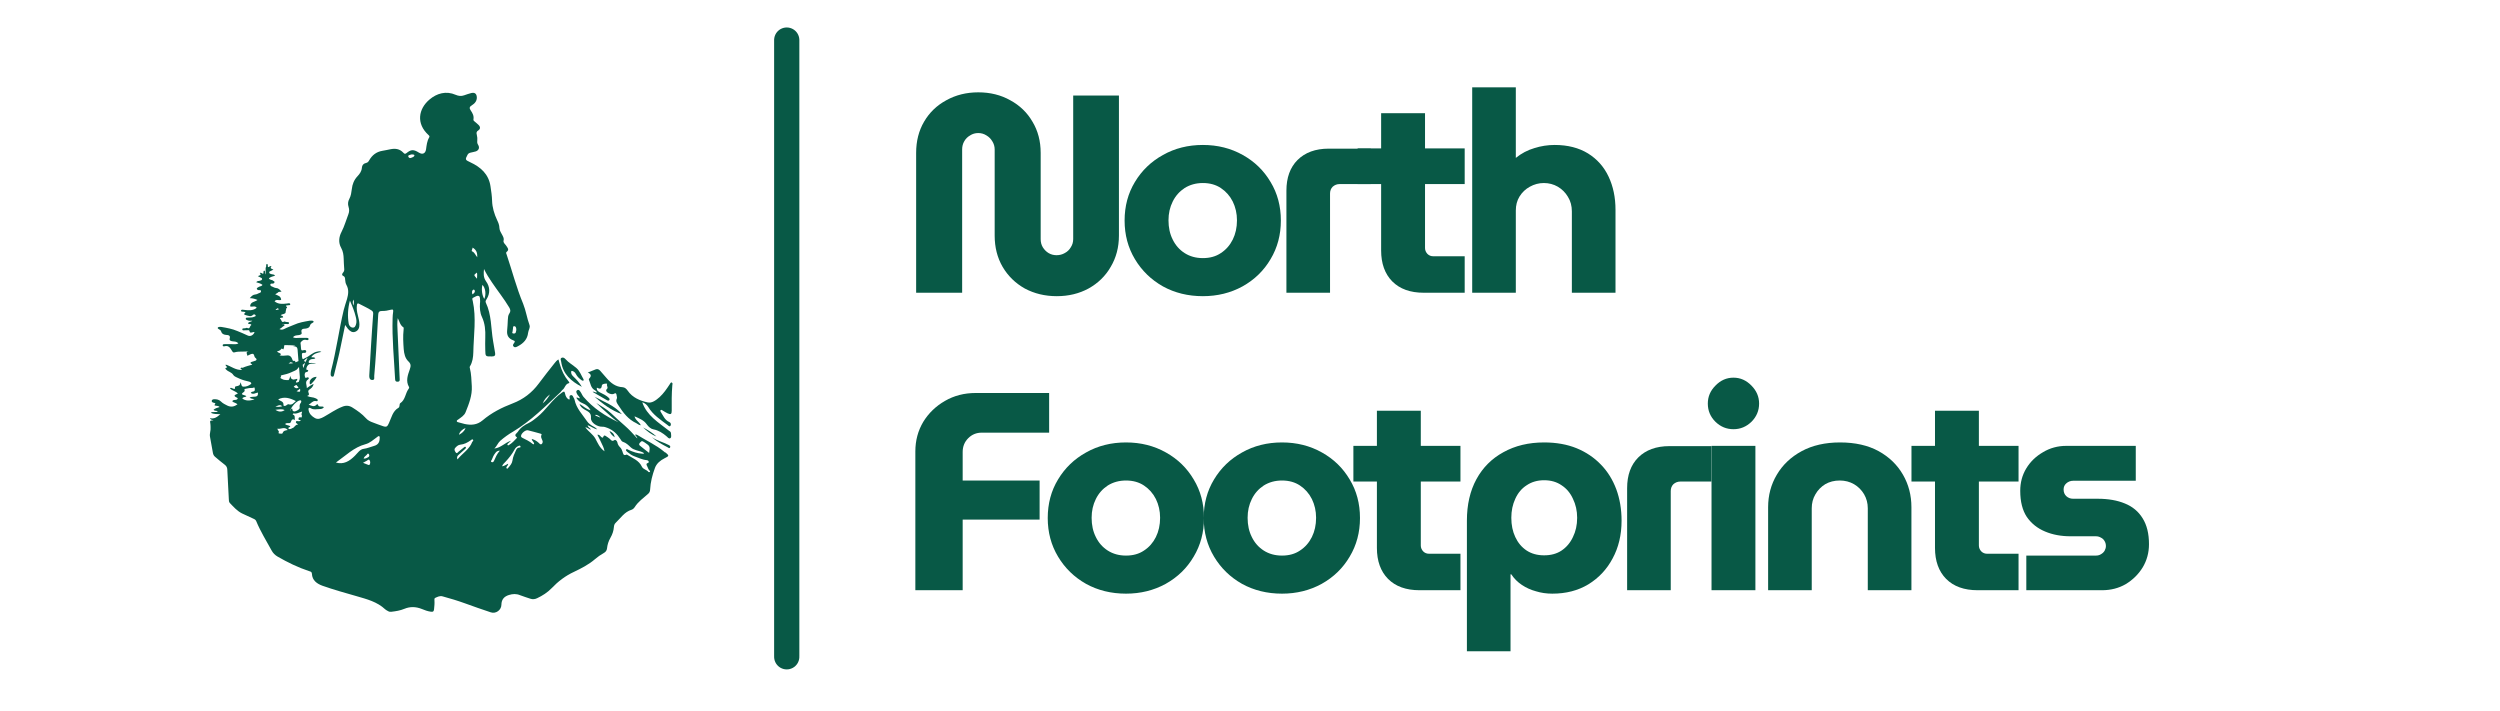
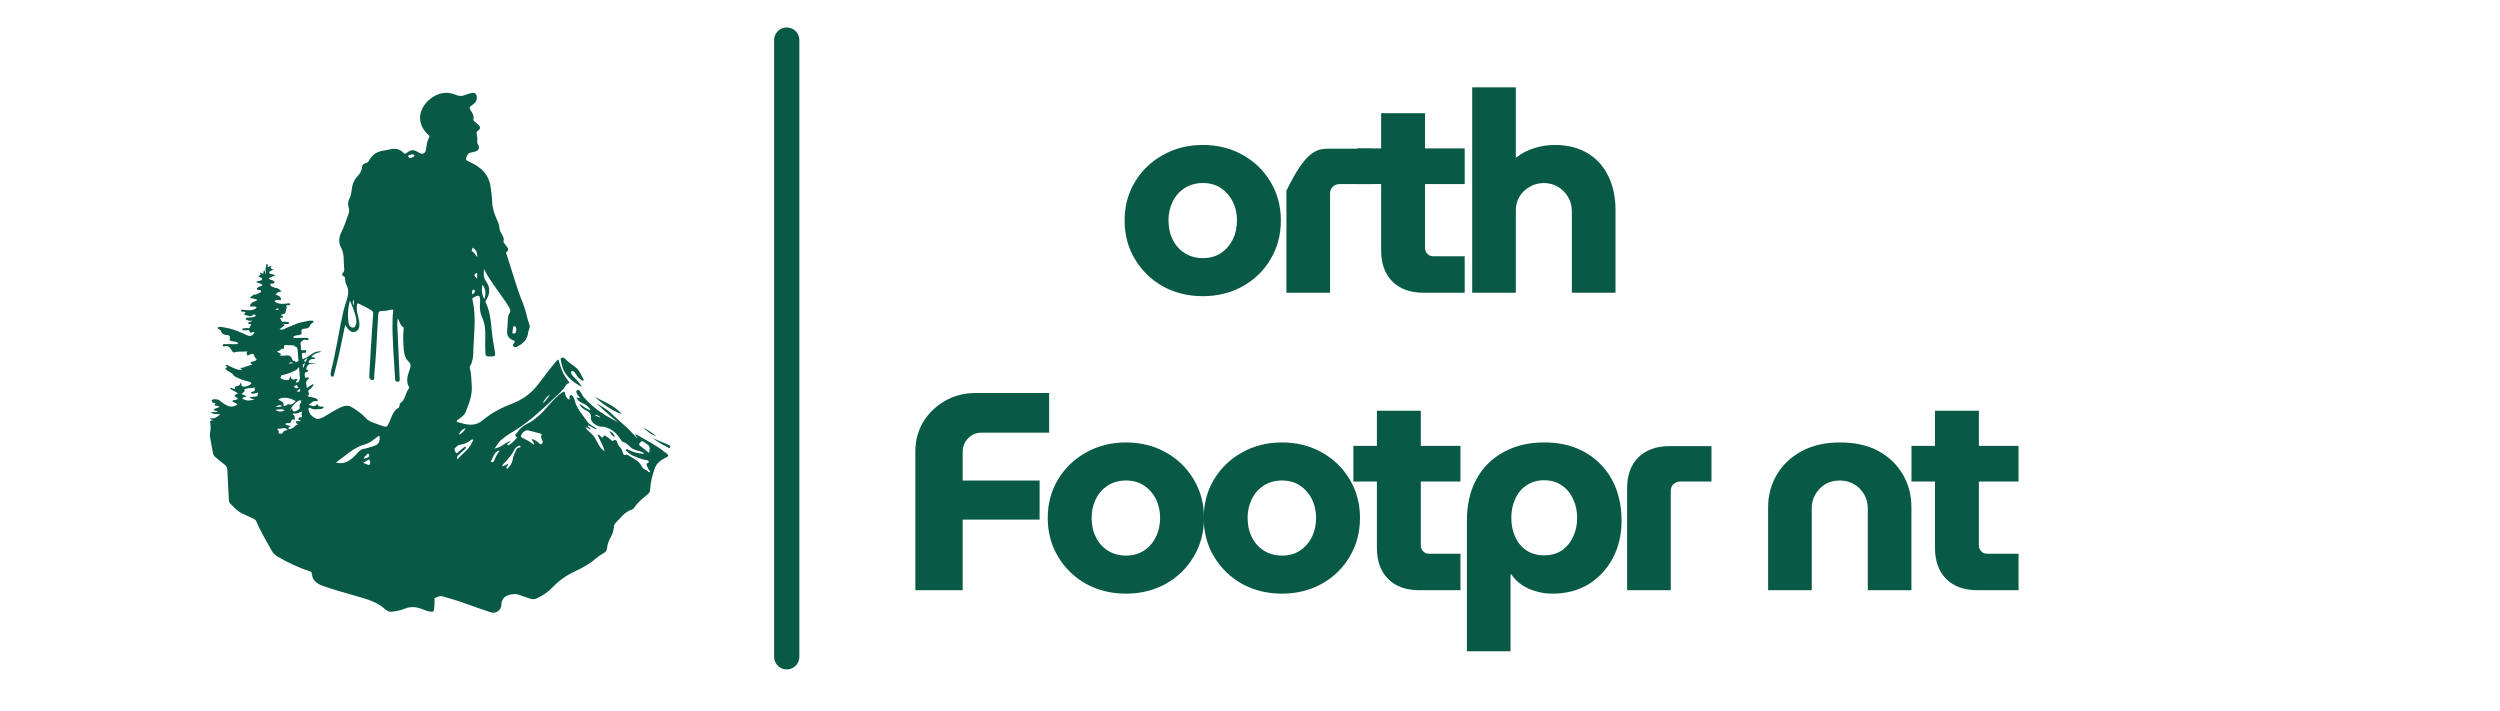
<svg xmlns="http://www.w3.org/2000/svg" width="197" zoomAndPan="magnify" viewBox="0 0 147.75 42" height="56" preserveAspectRatio="xMidYMid meet" version="1.2">
  <defs>
    <clipPath id="3e61b7028d">
      <path d="M 12.375 5.344 L 39.828 5.344 L 39.828 36.293 L 12.375 36.293 Z M 12.375 5.344 " />
    </clipPath>
    <clipPath id="9a4acaf0aa">
      <path d="M 34 21 L 39.828 21 L 39.828 26 L 34 26 Z M 34 21 " />
    </clipPath>
    <clipPath id="6ac2d28145">
      <path d="M 38 25 L 39.828 25 L 39.828 27 L 38 27 Z M 38 25 " />
    </clipPath>
  </defs>
  <g id="e67aa6a396">
    <path style="fill:none;stroke-width:3;stroke-linecap:round;stroke-linejoin:miter;stroke:#085946;stroke-opacity:1;stroke-miterlimit:4;" d="M 1.5 1.503 L 74.835 1.503 " transform="matrix(0,-0.497,0.497,0,45.749,39.562)" />
    <g clip-rule="nonzero" clip-path="url(#3e61b7028d)">
      <path style=" stroke:none;fill-rule:nonzero;fill:#085946;fill-opacity:1;" d="M 39.309 26.746 C 39.289 26.727 39.27 26.715 39.25 26.695 C 38.777 26.297 38.207 26.047 37.688 25.719 C 37.648 25.695 37.594 25.664 37.535 25.691 C 37.562 25.781 37.664 25.805 37.66 25.91 C 37.422 25.645 37.184 25.383 36.914 25.148 C 36.641 24.91 36.375 24.672 36.113 24.422 C 35.852 24.18 35.539 24 35.238 23.816 C 35.445 24.027 35.664 24.215 35.879 24.406 C 36.098 24.598 36.309 24.801 36.555 24.957 C 35.766 24.586 35.055 24.121 34.484 23.453 C 34.41 23.367 34.375 23.254 34.309 23.164 C 34.266 23.098 34.211 23.004 34.113 23.062 C 34.016 23.129 34.074 23.219 34.113 23.301 C 34.152 23.383 34.25 23.438 34.273 23.539 C 34.188 23.555 34.145 23.469 34.059 23.508 C 34.152 23.66 34.273 23.773 34.438 23.832 C 34.637 23.91 34.789 24.035 34.906 24.246 C 34.637 24.18 34.473 23.996 34.25 23.871 C 34.297 24.035 34.406 24.109 34.516 24.184 C 34.707 24.312 34.957 24.359 34.926 24.703 C 34.902 24.973 35.289 25.227 35.594 25.219 C 35.707 25.215 35.805 25.25 35.902 25.289 C 36.238 25.418 36.477 25.652 36.664 25.949 C 36.707 26.012 36.742 26.094 36.816 26.113 C 37.008 26.172 37.141 26.309 37.277 26.438 C 37.375 26.531 37.5 26.578 37.629 26.617 C 37.777 26.664 37.93 26.688 38.066 26.781 C 38.027 26.832 37.988 26.816 37.953 26.812 C 37.668 26.797 37.406 26.707 37.152 26.59 C 37.105 26.566 37.043 26.508 37.004 26.57 C 36.973 26.625 37.035 26.676 37.078 26.711 C 37.199 26.805 37.316 26.902 37.465 26.957 C 37.715 27.043 37.953 27.172 38.223 27.195 C 38.277 27.203 38.324 27.227 38.34 27.281 C 38.348 27.312 38.332 27.348 38.301 27.359 C 38.156 27.398 38.211 27.484 38.254 27.566 C 38.297 27.648 38.312 27.746 38.391 27.812 C 38.41 27.828 38.426 27.852 38.414 27.879 C 38.391 27.906 38.348 27.914 38.328 27.895 C 38.223 27.758 38.012 27.742 37.938 27.586 C 37.762 27.199 37.375 27.078 37.059 26.871 C 37.051 26.867 37.031 26.859 37.027 26.867 C 36.828 26.961 36.828 26.793 36.789 26.688 C 36.758 26.602 36.727 26.52 36.664 26.453 C 36.578 26.367 36.508 26.277 36.488 26.148 C 36.473 26.07 36.383 25.965 36.316 26.008 C 36.164 26.117 36.113 26 36.031 25.93 C 35.957 25.871 35.879 25.816 35.797 25.766 C 35.746 25.734 35.691 25.715 35.664 25.797 C 35.633 25.898 35.59 25.875 35.527 25.82 C 35.469 25.762 35.418 25.676 35.305 25.695 C 35.383 25.852 35.469 26 35.531 26.152 C 35.598 26.305 35.691 26.449 35.727 26.672 C 35.434 26.465 35.328 26.184 35.191 25.93 C 35.047 25.668 34.785 25.512 34.59 25.262 C 34.746 25.25 34.801 25.387 34.922 25.387 C 34.875 25.285 34.746 25.262 34.73 25.129 C 34.922 25.188 35.066 25.328 35.297 25.379 C 35.207 25.273 35.117 25.227 35.027 25.18 C 34.898 25.109 34.781 25.02 34.695 24.898 C 34.422 24.496 34.062 24.137 33.957 23.629 C 33.949 23.594 33.934 23.559 33.914 23.527 C 33.871 23.453 33.848 23.332 33.738 23.355 C 33.613 23.383 33.676 23.5 33.668 23.582 C 33.668 23.59 33.656 23.602 33.641 23.617 C 33.484 23.551 33.426 23.41 33.395 23.262 C 33.363 23.102 33.32 23.129 33.207 23.207 C 32.629 23.605 32.281 24.227 31.742 24.656 C 31.586 24.781 31.441 24.902 31.262 24.992 C 31 25.117 30.758 25.27 30.605 25.52 C 30.551 25.609 30.332 25.703 30.551 25.848 C 30.555 25.848 30.551 25.875 30.547 25.883 C 30.402 26.043 30.254 26.199 30.066 26.309 C 30.039 26.328 30 26.32 29.988 26.285 C 29.98 26.27 29.996 26.234 30.012 26.223 C 30.074 26.16 30.141 26.102 30.207 26.047 C 29.852 26.148 29.605 26.469 29.215 26.508 C 29.363 26.375 29.426 26.172 29.566 26.051 C 29.801 25.848 30.055 25.664 30.324 25.508 C 31.383 24.875 32.234 24.008 33.125 23.176 C 33.164 23.137 33.191 23.078 33.234 23.047 C 33.395 22.941 33.398 22.695 33.621 22.645 C 33.68 22.629 33.625 22.562 33.602 22.535 C 33.352 22.238 33.191 21.898 33.086 21.527 C 33.062 21.434 33.035 21.34 33.004 21.242 C 32.898 21.305 32.836 21.387 32.773 21.465 C 32.461 21.863 32.141 22.258 31.84 22.668 C 31.438 23.211 30.926 23.602 30.301 23.84 C 29.656 24.086 29.047 24.395 28.52 24.844 C 28.195 25.117 27.848 25.137 27.469 25.059 C 27.344 25.031 27.223 24.992 27.102 24.961 C 27.059 24.949 27.004 24.945 26.996 24.891 C 26.988 24.84 27.039 24.82 27.074 24.797 C 27.242 24.672 27.434 24.566 27.516 24.363 C 27.715 23.867 27.914 23.371 27.883 22.82 C 27.859 22.465 27.859 22.109 27.77 21.762 C 27.758 21.727 27.75 21.688 27.773 21.652 C 27.93 21.398 27.965 21.105 27.973 20.828 C 27.992 19.812 28.16 18.793 27.938 17.777 C 27.922 17.715 27.879 17.629 27.969 17.594 C 28.078 17.551 28.195 17.441 28.301 17.496 C 28.387 17.535 28.363 17.688 28.375 17.797 C 28.379 17.832 28.371 17.871 28.367 17.91 C 28.348 18.191 28.363 18.477 28.484 18.734 C 28.664 19.121 28.695 19.523 28.68 19.941 C 28.672 20.195 28.672 20.449 28.68 20.703 C 28.688 21.074 28.695 21.07 29.074 21.066 C 29.227 21.066 29.285 21.012 29.262 20.867 C 29.223 20.629 29.18 20.391 29.141 20.152 C 29.012 19.395 29.055 18.602 28.711 17.883 C 28.676 17.816 28.715 17.746 28.754 17.688 C 28.98 17.332 28.961 16.953 28.73 16.633 C 28.559 16.391 28.578 16.156 28.605 15.898 C 28.738 16.18 28.902 16.434 29.074 16.688 C 29.41 17.188 29.789 17.656 30.098 18.176 C 30.168 18.297 30.191 18.402 30.102 18.527 C 30.023 18.637 30.02 18.773 30.012 18.91 C 30.004 19.113 29.992 19.316 29.973 19.516 C 29.941 19.824 30.051 20.008 30.34 20.117 C 30.414 20.141 30.453 20.172 30.398 20.25 C 30.352 20.32 30.27 20.402 30.359 20.484 C 30.445 20.566 30.539 20.496 30.625 20.453 C 30.941 20.285 31.172 20.043 31.211 19.668 C 31.227 19.512 31.352 19.367 31.293 19.207 C 31.141 18.797 31.082 18.355 30.918 17.953 C 30.523 17.008 30.27 16.016 29.945 15.051 C 29.926 15 29.887 14.93 29.938 14.891 C 30.121 14.75 29.992 14.645 29.918 14.523 C 29.859 14.426 29.727 14.352 29.762 14.215 C 29.793 14.105 29.75 14.02 29.703 13.926 C 29.629 13.781 29.52 13.629 29.516 13.48 C 29.512 13.301 29.453 13.16 29.383 13.016 C 29.211 12.648 29.094 12.27 29.082 11.863 C 29.074 11.578 29.031 11.293 28.988 11.012 C 28.883 10.293 28.41 9.875 27.793 9.59 C 27.492 9.449 27.477 9.438 27.633 9.145 C 27.68 9.059 27.75 9.035 27.832 9.016 C 27.93 8.988 28.035 8.98 28.129 8.945 C 28.305 8.875 28.355 8.723 28.258 8.562 C 28.207 8.484 28.195 8.41 28.207 8.328 C 28.219 8.207 28.211 8.086 28.18 7.969 C 28.148 7.852 28.152 7.773 28.273 7.703 C 28.398 7.621 28.398 7.496 28.281 7.383 C 28.215 7.316 28.137 7.258 28.066 7.195 C 28.023 7.16 27.969 7.125 27.98 7.059 C 28.02 6.852 27.93 6.688 27.82 6.527 C 27.73 6.398 27.734 6.312 27.887 6.223 C 28.059 6.117 28.191 5.965 28.18 5.746 C 28.168 5.531 28.047 5.449 27.848 5.5 C 27.707 5.539 27.566 5.582 27.43 5.633 C 27.258 5.695 27.098 5.676 26.934 5.605 C 26.359 5.352 25.812 5.52 25.387 5.879 C 24.727 6.434 24.582 7.305 25.324 7.98 C 25.371 8.02 25.402 8.059 25.363 8.125 C 25.234 8.34 25.215 8.582 25.18 8.82 C 25.145 9.074 24.973 9.152 24.758 9.02 C 24.445 8.824 24.293 8.824 24.02 9.051 C 23.926 9.129 23.883 9.07 23.832 9.02 C 23.621 8.797 23.363 8.762 23.078 8.82 C 22.918 8.848 22.758 8.891 22.594 8.914 C 22.242 8.973 21.992 9.172 21.82 9.473 C 21.777 9.555 21.727 9.613 21.629 9.633 C 21.477 9.664 21.398 9.766 21.387 9.914 C 21.375 10.117 21.254 10.281 21.133 10.41 C 20.922 10.633 20.824 10.887 20.793 11.172 C 20.766 11.375 20.742 11.574 20.645 11.754 C 20.562 11.906 20.547 12.066 20.602 12.234 C 20.648 12.375 20.645 12.516 20.59 12.66 C 20.453 13.008 20.359 13.367 20.184 13.703 C 20.027 14.004 19.988 14.34 20.164 14.652 C 20.277 14.855 20.305 15.07 20.312 15.293 C 20.32 15.477 20.324 15.66 20.34 15.844 C 20.352 15.941 20.352 16.027 20.277 16.109 C 20.223 16.164 20.184 16.262 20.277 16.301 C 20.395 16.352 20.391 16.438 20.398 16.531 C 20.406 16.637 20.422 16.746 20.477 16.844 C 20.629 17.117 20.586 17.395 20.508 17.676 C 20.445 17.895 20.363 18.109 20.312 18.328 C 20.031 19.516 19.875 20.727 19.566 21.906 C 19.551 21.973 19.543 22.047 19.543 22.113 C 19.539 22.184 19.559 22.25 19.637 22.262 C 19.727 22.273 19.73 22.195 19.746 22.137 C 19.875 21.582 20.031 21.031 20.137 20.469 C 20.219 20.055 20.305 19.641 20.398 19.207 C 20.465 19.301 20.512 19.371 20.566 19.438 C 20.684 19.566 20.816 19.68 21 19.605 C 21.184 19.531 21.246 19.367 21.242 19.172 C 21.238 18.984 21.191 18.809 21.148 18.629 C 21.098 18.434 21.062 18.234 21.094 18.027 C 21.105 17.957 21.129 17.898 21.215 17.949 C 21.465 18.086 21.73 18.195 21.969 18.355 C 22.043 18.406 22.059 18.469 22.055 18.551 C 22.012 19.164 21.965 19.781 21.93 20.395 C 21.891 20.988 21.859 21.586 21.824 22.184 C 21.816 22.324 21.844 22.457 22.008 22.457 C 22.164 22.457 22.109 22.305 22.117 22.219 C 22.16 21.723 22.199 21.23 22.23 20.734 C 22.273 20.027 22.316 19.316 22.352 18.605 C 22.359 18.449 22.41 18.375 22.574 18.379 C 22.754 18.383 22.93 18.352 23.102 18.305 C 23.234 18.27 23.254 18.32 23.234 18.438 C 23.215 18.555 23.207 18.676 23.203 18.797 C 23.164 20.008 23.289 21.215 23.352 22.426 C 23.359 22.543 23.418 22.562 23.512 22.559 C 23.625 22.555 23.625 22.48 23.621 22.402 C 23.582 21.457 23.535 20.512 23.496 19.566 C 23.484 19.312 23.465 19.059 23.508 18.805 C 23.613 18.992 23.641 19.219 23.844 19.348 C 23.867 19.363 23.855 19.441 23.852 19.496 C 23.809 19.875 23.832 20.258 23.859 20.633 C 23.883 20.906 23.938 21.172 24.141 21.363 C 24.297 21.512 24.285 21.637 24.219 21.828 C 24.102 22.164 23.965 22.516 24.172 22.871 C 24.199 22.922 24.164 22.957 24.141 22.992 C 23.949 23.258 23.957 23.633 23.652 23.832 C 23.617 23.855 23.617 23.938 23.609 23.992 C 23.598 24.035 23.594 24.078 23.547 24.102 C 23.203 24.301 23.137 24.684 22.988 25 C 22.898 25.195 22.863 25.258 22.648 25.191 C 22.441 25.129 22.242 25.039 22.039 24.969 C 21.883 24.914 21.738 24.844 21.625 24.715 C 21.398 24.461 21.121 24.27 20.836 24.09 C 20.641 23.965 20.449 23.945 20.227 24.039 C 19.836 24.191 19.504 24.434 19.145 24.633 C 18.977 24.723 18.793 24.816 18.605 24.703 C 18.434 24.605 18.285 24.469 18.242 24.258 C 18.215 24.145 18.238 24.051 18.379 24.133 C 18.547 24.238 18.723 24.172 18.895 24.176 C 18.98 24.176 19.086 24.156 19.141 24.066 C 19.043 23.957 18.824 24.121 18.785 23.898 C 18.785 23.895 18.73 23.891 18.719 23.906 C 18.559 24.086 18.402 23.969 18.242 23.914 C 18.383 23.852 18.457 23.695 18.633 23.699 C 18.68 23.699 18.766 23.746 18.777 23.664 C 18.789 23.59 18.711 23.57 18.652 23.539 C 18.512 23.465 18.34 23.492 18.148 23.402 C 18.41 23.328 18.105 23.156 18.27 23.035 C 18.375 22.961 18.508 22.871 18.531 22.691 C 18.383 22.754 18.27 22.84 18.133 22.938 C 18.137 22.738 17.996 22.559 18.215 22.418 C 18.242 22.402 18.258 22.371 18.246 22.336 C 18.23 22.301 18.203 22.297 18.164 22.301 C 18.117 22.309 18.051 22.379 18.027 22.281 C 18.004 22.203 17.992 22.121 18.031 22.039 C 18.066 21.969 18.168 22.004 18.203 21.938 C 18.266 21.828 18.078 21.895 18.105 21.805 C 18.113 21.781 18.109 21.754 18.117 21.73 C 18.164 21.582 18.262 21.496 18.422 21.492 C 18.512 21.492 18.594 21.484 18.684 21.48 C 18.586 21.449 18.492 21.457 18.398 21.449 C 18.344 21.445 18.25 21.492 18.242 21.402 C 18.238 21.332 18.293 21.273 18.375 21.238 C 18.457 21.199 18.562 21.246 18.637 21.164 C 18.562 21.094 18.473 21.129 18.395 21.109 C 18.539 20.887 18.77 20.848 18.992 20.797 C 18.898 20.738 18.82 20.766 18.742 20.781 C 18.461 20.832 18.281 21.066 18.027 21.164 C 17.977 21.184 17.906 21.258 17.879 21.203 C 17.84 21.121 17.844 21.02 17.844 20.926 C 17.844 20.859 17.91 20.852 17.961 20.855 C 18.035 20.867 18.105 20.84 18.098 20.766 C 18.09 20.672 18 20.68 17.934 20.699 C 17.812 20.734 17.797 20.684 17.789 20.578 C 17.785 20.469 17.77 20.363 17.758 20.258 C 17.836 20.137 17.938 20.043 18.129 20.098 C 18.168 20.109 18.234 20.098 18.238 20.043 C 18.242 19.977 18.176 19.969 18.125 19.969 C 17.973 19.969 17.824 19.969 17.672 19.969 C 17.551 19.977 17.434 19.992 17.316 19.934 C 17.406 19.809 17.535 19.824 17.656 19.805 C 17.75 19.789 17.859 19.758 17.824 19.648 C 17.762 19.426 17.941 19.43 18.043 19.422 C 18.199 19.406 18.297 19.355 18.336 19.207 C 18.355 19.137 18.418 19.117 18.469 19.082 C 18.5 19.062 18.547 19.043 18.531 18.996 C 18.516 18.961 18.469 18.953 18.434 18.949 C 18.387 18.949 18.344 18.949 18.301 18.953 C 17.984 19.008 17.672 19.059 17.375 19.195 C 17.188 19.277 16.988 19.344 16.801 19.441 C 16.699 19.496 16.598 19.496 16.516 19.449 C 16.594 19.406 16.672 19.348 16.734 19.289 C 16.766 19.258 16.828 19.258 16.812 19.199 C 16.797 19.141 16.742 19.16 16.699 19.164 C 16.691 19.164 16.684 19.164 16.676 19.164 C 16.719 19.121 16.809 19.16 16.875 19.148 C 16.945 19.137 17.074 19.195 17.082 19.094 C 17.09 19.012 16.957 19.043 16.891 19.023 C 16.859 19.012 16.816 18.992 16.797 19.004 C 16.617 19.105 16.648 18.879 16.555 18.844 C 16.531 18.836 16.562 18.789 16.598 18.781 C 16.645 18.766 16.699 18.785 16.738 18.746 C 16.719 18.66 16.648 18.656 16.586 18.637 C 16.609 18.613 16.633 18.598 16.66 18.582 C 16.703 18.578 16.742 18.57 16.777 18.551 C 16.82 18.527 16.887 18.52 16.879 18.453 C 16.879 18.445 16.875 18.445 16.875 18.441 C 16.898 18.395 16.887 18.344 16.906 18.301 C 16.918 18.281 16.914 18.258 16.906 18.234 C 16.996 18.203 16.984 18.156 16.895 18.086 C 16.91 18.043 16.945 18.055 16.977 18.047 C 17.039 18.023 17.164 18.07 17.152 17.973 C 17.141 17.895 17.02 17.926 16.949 17.938 C 16.695 17.969 16.445 17.988 16.227 17.809 C 16.328 17.656 16.496 17.785 16.617 17.719 C 16.602 17.492 16.418 17.469 16.266 17.395 C 16.277 17.391 16.285 17.383 16.293 17.375 C 16.34 17.336 16.41 17.32 16.457 17.258 C 16.516 17.246 16.574 17.238 16.641 17.238 C 16.539 17.117 16.453 17.027 16.309 17.02 C 16.242 17.016 16.176 16.98 16.113 16.949 C 16.059 16.922 15.977 16.914 15.977 16.832 C 15.977 16.738 16.062 16.766 16.121 16.762 C 16.168 16.758 16.211 16.73 16.223 16.684 C 16.242 16.629 16.176 16.621 16.145 16.594 C 16.074 16.523 15.945 16.559 15.891 16.449 C 15.992 16.359 16.129 16.336 16.258 16.293 C 16.195 16.199 16.109 16.227 16.043 16.203 C 15.988 16.184 15.922 16.176 15.91 16.113 C 15.898 16.039 15.977 16.031 16.023 16.004 C 16.062 15.98 16.102 15.965 16.16 15.934 C 16.07 15.879 15.918 15.879 16.047 15.738 C 15.949 15.695 15.914 15.785 15.852 15.789 C 15.789 15.742 15.875 15.633 15.777 15.598 C 15.703 15.629 15.742 15.699 15.73 15.75 C 15.723 15.777 15.715 15.809 15.699 15.828 L 15.699 16.223 C 15.68 16.203 15.676 16.168 15.668 16.141 C 15.652 16.09 15.691 16.023 15.621 15.992 C 15.523 16.023 15.609 16.137 15.547 16.18 C 15.48 16.176 15.449 16.09 15.352 16.133 C 15.48 16.27 15.328 16.273 15.238 16.32 C 15.297 16.352 15.336 16.371 15.375 16.391 C 15.422 16.418 15.5 16.426 15.488 16.5 C 15.48 16.566 15.41 16.57 15.359 16.59 C 15.289 16.617 15.207 16.586 15.141 16.68 C 15.27 16.723 15.406 16.746 15.512 16.836 C 15.457 16.941 15.328 16.91 15.254 16.98 C 15.223 17.012 15.164 17.016 15.18 17.07 C 15.191 17.117 15.234 17.141 15.281 17.145 C 15.34 17.152 15.426 17.117 15.426 17.219 C 15.426 17.297 15.344 17.309 15.289 17.332 C 15.227 17.363 15.16 17.398 15.094 17.402 C 14.945 17.414 14.863 17.504 14.762 17.621 C 14.938 17.621 15.078 17.668 15.219 17.727 C 15.07 17.852 14.797 17.824 14.781 18.102 C 14.902 18.168 15.066 18.035 15.172 18.191 C 14.953 18.367 14.707 18.348 14.449 18.316 C 14.379 18.305 14.258 18.277 14.246 18.352 C 14.234 18.449 14.359 18.406 14.426 18.43 C 14.453 18.438 14.488 18.426 14.508 18.465 C 14.402 18.551 14.398 18.602 14.551 18.633 C 14.691 18.664 14.824 18.742 14.957 18.605 C 15.008 18.559 15.078 18.582 15.105 18.633 C 15.137 18.695 15.062 18.703 15.016 18.723 C 14.898 18.781 14.766 18.754 14.641 18.77 C 14.594 18.773 14.531 18.762 14.523 18.832 C 14.516 18.895 14.582 18.902 14.625 18.926 C 14.707 18.969 14.801 18.957 14.91 18.953 C 14.828 19.051 14.688 18.992 14.66 19.121 C 14.703 19.164 14.758 19.145 14.805 19.156 C 14.836 19.164 14.871 19.211 14.844 19.219 C 14.754 19.254 14.785 19.48 14.605 19.379 C 14.582 19.367 14.543 19.387 14.512 19.395 C 14.445 19.414 14.312 19.383 14.32 19.465 C 14.328 19.566 14.457 19.508 14.527 19.52 C 14.609 19.535 14.727 19.465 14.75 19.582 C 14.77 19.672 14.809 19.656 14.867 19.652 C 14.926 19.652 14.98 19.594 15.047 19.641 C 14.945 19.836 14.781 19.91 14.602 19.812 C 14.414 19.715 14.215 19.648 14.023 19.562 C 13.727 19.434 13.414 19.379 13.098 19.324 C 13.059 19.316 13.012 19.32 12.965 19.32 C 12.93 19.324 12.883 19.332 12.871 19.367 C 12.852 19.41 12.898 19.43 12.93 19.453 C 12.98 19.484 13.043 19.508 13.066 19.578 C 13.105 19.723 13.203 19.777 13.355 19.793 C 13.457 19.801 13.641 19.797 13.574 20.016 C 13.543 20.125 13.652 20.16 13.742 20.172 C 13.863 20.188 14 20.176 14.086 20.301 C 13.965 20.359 13.848 20.344 13.727 20.34 C 13.574 20.336 13.422 20.336 13.27 20.34 C 13.223 20.34 13.156 20.344 13.16 20.414 C 13.164 20.469 13.23 20.48 13.266 20.465 C 13.523 20.391 13.613 20.582 13.715 20.742 C 13.754 20.805 13.785 20.848 13.863 20.824 C 14.137 20.742 14.422 20.809 14.707 20.754 C 14.488 20.797 14.609 20.918 14.621 21.027 C 14.73 20.984 14.828 20.906 14.926 20.91 C 15.043 20.91 15.004 21.078 15.09 21.145 C 15.215 21.238 15.164 21.309 15.027 21.34 C 14.984 21.348 14.941 21.363 14.902 21.379 C 14.863 21.395 14.805 21.391 14.805 21.453 C 14.805 21.504 14.883 21.488 14.906 21.551 C 14.719 21.609 14.531 21.648 14.355 21.73 C 14.32 21.75 14.254 21.699 14.223 21.758 C 14.188 21.824 14.297 21.812 14.309 21.859 C 13.938 21.895 13.664 21.645 13.34 21.547 C 13.316 21.664 13.43 21.645 13.422 21.711 C 13.289 21.766 13.289 21.766 13.379 21.855 C 13.5 21.977 13.688 21.992 13.793 22.168 C 13.84 22.25 14.027 22.32 14.156 22.379 C 14.34 22.461 14.531 22.512 14.727 22.555 C 14.801 22.57 14.895 22.645 14.828 22.699 C 14.711 22.793 14.562 22.859 14.391 22.852 C 14.246 22.848 14.293 22.715 14.203 22.594 C 14.203 22.801 14.086 22.801 13.98 22.824 C 13.941 22.832 13.887 22.844 13.887 22.879 C 13.902 23.062 13.805 22.965 13.734 22.949 C 13.691 22.938 13.645 22.887 13.59 22.953 C 13.715 23.094 13.926 23.105 14.059 23.262 C 13.922 23.324 13.723 23.375 14.008 23.504 C 14.09 23.543 14.031 23.609 13.953 23.629 C 13.875 23.648 13.773 23.613 13.727 23.719 C 13.812 23.805 13.949 23.801 14.035 23.898 C 13.844 24.035 13.656 24.074 13.441 23.973 C 13.305 23.906 13.168 23.84 13.059 23.73 C 12.949 23.617 12.805 23.59 12.656 23.594 C 12.609 23.594 12.52 23.613 12.512 23.691 C 12.508 23.754 12.559 23.785 12.621 23.801 C 12.656 23.812 12.758 23.82 12.719 23.867 C 12.617 23.996 12.738 23.965 12.789 23.98 C 12.852 23.996 12.918 23.988 12.98 24.055 C 12.848 24.094 12.723 24.129 12.621 24.215 C 12.684 24.305 12.785 24.258 12.875 24.305 C 12.754 24.414 12.586 24.289 12.457 24.398 C 12.637 24.484 12.812 24.469 13.023 24.48 C 12.828 24.648 12.664 24.777 12.41 24.711 C 12.457 24.832 12.547 24.805 12.617 24.84 C 12.398 24.855 12.402 24.855 12.434 25.051 C 12.445 25.121 12.441 25.191 12.445 25.262 C 12.465 25.445 12.375 25.621 12.41 25.809 C 12.469 26.125 12.523 26.445 12.582 26.762 C 12.598 26.855 12.637 26.941 12.719 27.004 C 12.906 27.156 13.082 27.32 13.277 27.461 C 13.387 27.543 13.43 27.637 13.434 27.766 C 13.461 28.348 13.492 28.922 13.523 29.496 C 13.527 29.582 13.523 29.664 13.586 29.73 C 13.805 29.957 14.012 30.199 14.305 30.344 C 14.535 30.449 14.762 30.562 14.996 30.664 C 15.066 30.695 15.117 30.734 15.145 30.805 C 15.395 31.41 15.742 31.965 16.055 32.539 C 16.141 32.695 16.254 32.805 16.406 32.895 C 17 33.238 17.617 33.539 18.27 33.754 C 18.344 33.777 18.43 33.789 18.434 33.906 C 18.449 34.309 18.746 34.504 19.055 34.617 C 19.715 34.852 20.398 35.039 21.074 35.234 C 21.676 35.41 22.289 35.562 22.766 36.012 C 22.816 36.059 22.883 36.086 22.941 36.121 C 23 36.156 23.059 36.164 23.125 36.156 C 23.391 36.125 23.648 36.086 23.902 35.98 C 24.238 35.84 24.582 35.852 24.922 35.988 C 25.098 36.059 25.273 36.129 25.465 36.152 C 25.594 36.172 25.637 36.137 25.652 36.012 C 25.672 35.836 25.688 35.66 25.676 35.484 C 25.672 35.426 25.66 35.363 25.727 35.332 C 25.863 35.273 25.992 35.199 26.16 35.246 C 26.602 35.367 27.035 35.496 27.465 35.652 C 27.98 35.84 28.496 36.02 29.012 36.191 C 29.312 36.289 29.629 36.051 29.633 35.742 C 29.637 35.438 29.785 35.254 30.078 35.164 C 30.305 35.094 30.52 35.082 30.746 35.18 C 30.941 35.258 31.141 35.312 31.34 35.383 C 31.48 35.43 31.609 35.418 31.742 35.355 C 32.062 35.203 32.352 35.02 32.602 34.762 C 32.984 34.359 33.422 34.027 33.93 33.793 C 34.363 33.586 34.793 33.367 35.164 33.047 C 35.32 32.91 35.496 32.789 35.676 32.688 C 35.793 32.621 35.859 32.543 35.875 32.41 C 35.898 32.188 35.965 31.977 36.078 31.781 C 36.191 31.586 36.262 31.379 36.281 31.152 C 36.289 31.059 36.309 30.969 36.387 30.898 C 36.68 30.621 36.902 30.254 37.328 30.125 C 37.398 30.102 37.473 30.035 37.512 29.969 C 37.715 29.648 38.02 29.438 38.293 29.195 C 38.379 29.125 38.418 29.043 38.422 28.934 C 38.445 28.492 38.555 28.066 38.707 27.656 C 38.805 27.387 39.027 27.211 39.266 27.09 C 39.547 26.945 39.566 26.945 39.332 26.738 Z M 35.18 24.559 C 35.188 24.543 35.195 24.527 35.203 24.512 C 35.316 24.527 35.41 24.582 35.488 24.684 C 35.383 24.641 35.285 24.602 35.18 24.559 Z M 38.363 26.766 C 38.172 26.617 37.988 26.48 37.812 26.332 C 37.762 26.293 37.758 26.23 37.816 26.168 C 37.934 26.047 37.93 26.043 38.109 26.156 C 38.414 26.359 38.43 26.391 38.363 26.766 Z M 32.504 23.309 C 32.391 23.508 32.258 23.691 32.074 23.84 C 32.16 23.617 32.312 23.449 32.504 23.309 Z M 30.293 19.59 C 30.297 19.531 30.305 19.477 30.316 19.422 C 30.332 19.367 30.297 19.277 30.391 19.277 C 30.484 19.277 30.5 19.363 30.512 19.438 C 30.512 19.457 30.512 19.477 30.512 19.523 C 30.504 19.551 30.496 19.609 30.477 19.66 C 30.445 19.719 30.379 19.715 30.324 19.707 C 30.238 19.691 30.289 19.633 30.293 19.59 Z M 28.512 16.836 C 28.688 17.008 28.746 17.395 28.621 17.668 C 28.488 17.457 28.441 17.09 28.512 16.836 Z M 27.922 17.398 C 27.891 17.297 27.867 17.195 27.965 17.125 C 27.996 17.102 28.047 17.129 28.055 17.164 C 28.094 17.281 28.004 17.336 27.922 17.398 Z M 28.191 16.473 C 28 16.246 27.973 16.27 28.188 16.109 C 28.215 16.23 28.191 16.344 28.191 16.473 Z M 27.93 14.633 C 28.164 14.766 28.215 14.953 28.207 15.207 C 28.094 15.078 28.059 14.922 27.902 14.855 C 27.836 14.828 27.93 14.727 27.93 14.633 Z M 20.887 17.703 C 20.949 17.844 20.895 17.953 20.902 18.059 C 20.844 17.957 20.824 17.852 20.887 17.703 Z M 21.031 19.199 C 21 19.277 20.969 19.359 20.871 19.363 C 20.781 19.367 20.703 19.32 20.652 19.238 C 20.633 19.207 20.617 19.172 20.609 19.133 C 20.535 18.684 20.555 18.238 20.68 17.766 C 20.828 18.102 20.949 18.406 21.027 18.73 C 21.066 18.891 21.09 19.043 21.031 19.199 Z M 15.094 23.441 C 14.984 23.457 14.871 23.434 14.75 23.496 C 14.836 23.582 14.945 23.562 15.043 23.594 C 14.758 23.711 14.484 23.691 14.32 23.547 C 14.367 23.457 14.477 23.48 14.562 23.426 C 14.492 23.336 14.367 23.371 14.297 23.289 C 14.309 23.184 14.516 23.176 14.445 23.016 C 14.434 22.992 14.5 22.98 14.535 22.973 C 14.664 22.938 14.797 22.922 14.93 22.926 C 14.969 22.93 15.047 22.844 15.055 22.961 C 15.059 23.027 15.086 23.109 14.973 23.137 C 14.922 23.148 14.859 23.152 14.82 23.219 C 14.965 23.34 15.102 23.219 15.242 23.199 C 15.258 23.324 15.238 23.418 15.098 23.438 Z M 17.789 23.789 C 17.715 23.883 17.695 23.961 17.711 24.09 C 17.723 24.195 17.555 24.27 17.441 24.312 C 17.398 24.328 17.277 24.316 17.281 24.199 C 17.281 24.168 17.277 24.145 17.242 24.148 C 17.18 24.16 17.195 24.23 17.141 24.297 C 17.191 24.051 17.539 23.684 17.727 23.66 C 17.836 23.648 17.805 23.762 17.789 23.789 Z M 17.488 23.703 C 17.355 23.805 17.266 23.969 17.055 23.891 C 17.016 23.875 16.945 23.941 16.895 23.973 C 16.836 24 16.75 24.004 16.754 23.941 C 16.777 23.703 16.547 23.711 16.441 23.602 C 16.801 23.418 17.133 23.523 17.488 23.703 Z M 17.359 22.848 C 17.402 22.812 17.453 22.777 17.5 22.754 C 17.523 22.754 17.547 22.77 17.57 22.82 C 17.586 22.852 17.691 22.887 17.602 22.93 C 17.508 22.973 17.43 22.922 17.359 22.848 Z M 17.527 23.125 C 17.602 23.07 17.66 23.023 17.734 22.973 C 17.758 23.168 17.742 23.18 17.527 23.125 Z M 17.672 21.691 C 17.688 21.883 17.703 22.078 17.719 22.266 C 17.73 22.379 17.695 22.473 17.66 22.566 C 17.656 22.566 17.648 22.57 17.645 22.57 C 17.578 22.586 17.5 22.664 17.492 22.555 C 17.496 22.547 17.496 22.543 17.504 22.531 C 17.543 22.492 17.594 22.453 17.559 22.387 C 17.488 22.41 17.414 22.422 17.344 22.434 C 17.254 22.414 17.172 22.387 17.176 22.219 C 17.102 22.32 17.121 22.43 17.039 22.465 C 16.945 22.465 16.859 22.461 16.777 22.445 C 16.695 22.418 16.617 22.379 16.551 22.328 C 16.582 22.309 16.613 22.293 16.613 22.285 C 16.594 22.246 16.594 22.219 16.602 22.195 C 16.621 22.188 16.633 22.18 16.652 22.176 C 16.848 22.133 17.039 22.086 17.219 22 C 17.352 21.941 17.535 21.875 17.586 21.793 C 17.613 21.75 17.641 21.719 17.672 21.691 Z M 17.062 21.48 C 17.074 21.445 17.148 21.445 17.152 21.406 C 17.18 21.406 17.203 21.414 17.23 21.418 C 17.266 21.426 17.297 21.445 17.332 21.461 C 17.246 21.48 17.156 21.492 17.062 21.48 Z M 16.645 20.598 C 16.68 20.613 16.715 20.633 16.75 20.648 C 16.762 20.574 16.82 20.492 16.781 20.434 C 16.797 20.418 16.816 20.406 16.84 20.395 C 17.051 20.406 17.25 20.391 17.449 20.434 C 17.41 20.457 17.359 20.469 17.305 20.48 C 17.613 20.43 17.582 20.637 17.598 20.805 C 17.613 20.984 17.625 21.16 17.641 21.34 C 17.582 21.367 17.523 21.391 17.465 21.414 C 17.453 21.363 17.449 21.316 17.375 21.324 C 17.305 21.336 17.309 21.324 17.285 21.266 C 17.23 21.105 17.148 20.977 16.938 21.008 C 16.805 21.027 16.668 21.035 16.52 21 C 16.559 20.977 16.598 20.965 16.598 20.953 C 16.59 20.824 16.41 20.883 16.383 20.754 C 16.516 20.75 16.582 20.68 16.645 20.598 Z M 16.406 18.215 C 16.406 18.215 16.418 18.219 16.422 18.223 C 16.445 18.246 16.469 18.262 16.492 18.273 C 16.441 18.297 16.387 18.309 16.316 18.32 C 16.305 18.312 16.293 18.309 16.289 18.297 C 16.336 18.262 16.375 18.234 16.406 18.215 Z M 16.676 24.012 C 16.539 24.043 16.406 24.066 16.277 24.02 C 16.41 24 16.543 23.867 16.676 24.012 Z M 16.277 24.219 C 16.473 24.207 16.645 24.145 16.824 24.238 C 16.641 24.359 16.469 24.352 16.277 24.219 Z M 16.703 25.594 C 16.68 25.656 16.578 25.625 16.512 25.621 C 16.43 25.617 16.473 25.566 16.48 25.527 C 16.492 25.457 16.398 25.434 16.398 25.332 C 16.594 25.391 16.809 25.18 17.008 25.414 C 16.871 25.441 16.754 25.445 16.703 25.594 Z M 17.852 24.555 C 17.801 24.57 17.895 24.695 17.77 24.664 C 17.73 24.656 17.652 24.652 17.641 24.738 C 17.625 24.852 17.73 24.809 17.777 24.844 C 17.75 24.898 17.699 24.883 17.66 24.895 C 17.602 24.906 17.52 24.844 17.492 24.926 C 17.461 25.012 17.566 25.023 17.621 25.094 C 17.438 25.078 17.41 25.289 17.258 25.309 C 17.254 25.309 17.25 25.32 17.242 25.324 C 17.18 25.355 17.082 25.379 17.055 25.336 C 16.988 25.246 17.148 25.27 17.156 25.191 C 17.066 25.125 16.938 25.148 16.848 25.059 C 16.91 24.992 17.008 25.004 17.066 25.008 C 17.16 25.012 17.18 24.973 17.199 24.914 C 17.238 24.797 17.305 24.738 17.438 24.828 C 17.387 24.711 17.48 24.551 17.305 24.5 C 17.277 24.492 17.34 24.426 17.359 24.43 C 17.539 24.484 17.684 24.359 17.855 24.324 C 17.852 24.41 17.781 24.48 17.848 24.551 Z M 17.891 21.555 C 17.93 21.531 17.965 21.508 17.996 21.477 C 18.082 21.387 18.086 21.387 17.953 21.336 C 18 21.27 18.074 21.207 18.176 21.145 C 18.074 21.348 17.992 21.539 17.934 21.754 C 17.906 21.68 17.891 21.617 17.891 21.555 Z M 21.852 27.449 C 21.816 27.516 21.75 27.465 21.699 27.449 C 21.621 27.422 21.547 27.391 21.453 27.352 C 21.547 27.301 21.613 27.262 21.68 27.227 C 21.73 27.203 21.785 27.117 21.84 27.195 C 21.891 27.27 21.891 27.371 21.852 27.449 Z M 21.492 27.102 C 21.52 26.984 21.613 26.949 21.668 26.887 C 21.695 26.855 21.734 26.762 21.793 26.832 C 21.84 26.887 21.844 26.984 21.758 27.023 C 21.684 27.059 21.605 27.113 21.492 27.102 Z M 22.102 26.355 C 21.898 26.41 21.707 26.5 21.488 26.527 C 21.27 26.555 21.137 26.773 20.98 26.93 C 20.645 27.266 20.309 27.465 19.852 27.336 C 20.43 26.93 20.914 26.434 21.594 26.254 C 21.867 26.184 22.062 25.988 22.285 25.832 C 22.324 25.805 22.363 25.75 22.418 25.785 C 22.457 25.812 22.438 25.867 22.438 25.91 C 22.438 26.148 22.328 26.297 22.102 26.355 Z M 24.289 9.332 C 24.211 9.367 24.141 9.309 24.129 9.246 C 24.109 9.176 24.195 9.168 24.242 9.148 C 24.277 9.133 24.316 9.129 24.348 9.125 C 24.406 9.133 24.5 9.129 24.492 9.188 C 24.473 9.277 24.367 9.301 24.289 9.332 Z M 27.516 25.301 C 27.434 25.496 27.301 25.602 27.125 25.695 C 27.152 25.535 27.32 25.363 27.516 25.301 Z M 27.914 26.105 C 27.75 26.555 27.332 26.785 27.035 27.152 C 26.98 27.023 27.027 26.953 27.098 26.887 C 27.227 26.773 27.352 26.66 27.477 26.543 C 27.508 26.512 27.57 26.473 27.52 26.418 C 27.484 26.379 27.438 26.422 27.406 26.449 C 27.305 26.527 27.211 26.613 27.109 26.688 C 27.062 26.723 27.008 26.828 26.945 26.75 C 26.887 26.68 26.82 26.566 26.902 26.473 C 26.98 26.383 27.078 26.293 27.199 26.281 C 27.438 26.258 27.633 26.156 27.82 26.02 C 27.859 25.988 27.91 25.941 27.953 25.984 C 28.004 26.031 27.934 26.07 27.918 26.113 Z M 29.191 27.246 C 29.164 27.305 29.109 27.336 29.055 27.309 C 28.969 27.266 29.047 27.215 29.066 27.168 C 29.117 27.031 29.176 26.898 29.266 26.785 C 29.324 26.711 29.379 26.633 29.543 26.633 C 29.363 26.828 29.285 27.043 29.191 27.246 Z M 30.68 26.453 C 30.586 26.457 30.535 26.527 30.5 26.602 C 30.41 26.797 30.316 26.996 30.289 27.207 C 30.262 27.395 30.152 27.516 30.043 27.641 C 30.016 27.672 29.992 27.73 29.941 27.68 C 29.906 27.648 29.934 27.609 29.949 27.578 C 29.973 27.523 30.043 27.492 30.031 27.406 C 29.914 27.457 29.816 27.543 29.672 27.559 C 29.711 27.434 29.812 27.359 29.883 27.281 C 30.09 27.059 30.27 26.828 30.414 26.562 C 30.465 26.465 30.547 26.395 30.648 26.352 C 30.688 26.336 30.738 26.312 30.758 26.379 C 30.781 26.438 30.738 26.449 30.684 26.453 Z M 32.012 26.242 C 31.949 26.293 31.891 26.227 31.852 26.184 C 31.734 26.074 31.602 25.988 31.426 25.941 C 31.434 26.047 31.512 26.086 31.543 26.156 C 31.555 26.184 31.578 26.215 31.555 26.242 C 31.527 26.277 31.496 26.25 31.473 26.23 C 31.293 26.078 31.078 25.977 30.871 25.875 C 30.832 25.855 30.793 25.828 30.793 25.773 C 30.789 25.625 31.051 25.395 31.199 25.43 C 31.449 25.488 31.699 25.562 31.945 25.629 C 31.977 25.641 32.023 25.656 32.008 25.684 C 31.934 25.828 32.023 25.938 32.066 26.059 C 32.09 26.125 32.059 26.207 32.008 26.25 Z M 32.012 26.242 " />
    </g>
    <g clip-rule="nonzero" clip-path="url(#9a4acaf0aa)">
-       <path style=" stroke:none;fill-rule:nonzero;fill:#085946;fill-opacity:1;" d="M 39.711 22.609 C 39.637 22.578 39.613 22.668 39.578 22.715 C 39.398 22.988 39.219 23.254 38.977 23.473 C 38.773 23.652 38.527 23.844 38.266 23.781 C 37.816 23.676 37.383 23.504 37.098 23.09 C 37.023 22.984 36.93 22.891 36.793 22.883 C 36.387 22.863 36.098 22.637 35.848 22.344 C 35.723 22.199 35.602 22.055 35.473 21.914 C 35.406 21.84 35.324 21.789 35.219 21.824 C 35.066 21.883 34.91 21.949 34.738 22.016 C 34.93 22.102 34.965 22.215 34.84 22.352 C 34.809 22.383 34.789 22.414 34.809 22.453 C 34.902 22.664 34.91 22.922 35.148 23.059 C 35.199 23.086 35.258 23.121 35.273 23.191 C 35.188 23.223 35.125 23.121 35.023 23.16 C 35.312 23.328 35.59 23.492 35.863 23.648 C 35.914 23.68 35.977 23.703 36.016 23.637 C 36.055 23.57 35.992 23.531 35.957 23.492 C 35.816 23.367 35.652 23.285 35.488 23.207 C 35.367 23.148 35.254 23.078 35.27 22.918 C 35.281 22.918 35.289 22.914 35.297 22.918 C 35.457 23.012 35.547 22.973 35.566 22.805 C 35.578 22.695 35.672 22.695 35.75 22.676 C 35.797 22.664 35.895 22.668 35.883 22.691 C 35.824 22.793 35.977 22.906 35.859 23 C 35.824 23.031 35.816 23.074 35.836 23.121 C 35.891 23.238 36.164 23.34 36.273 23.277 C 36.387 23.203 36.43 23.246 36.441 23.363 C 36.449 23.426 36.48 23.5 36.457 23.551 C 36.375 23.719 36.465 23.828 36.551 23.961 C 36.828 24.391 37.129 24.789 37.609 25.012 C 37.688 25.047 37.754 25.129 37.871 25.133 C 37.785 24.926 37.559 24.852 37.5 24.605 C 37.789 24.73 38.059 24.84 38.223 25.078 C 38.328 25.23 38.477 25.352 38.617 25.375 C 38.93 25.434 39.164 25.594 39.391 25.785 C 39.457 25.84 39.531 25.949 39.613 25.898 C 39.703 25.844 39.656 25.715 39.656 25.613 C 39.656 25.516 39.574 25.48 39.508 25.434 C 38.91 24.961 38.23 24.566 37.957 23.773 C 38.113 23.82 38.23 23.922 38.309 24.047 C 38.59 24.52 39.043 24.809 39.465 25.129 C 39.508 25.164 39.582 25.246 39.633 25.148 C 39.672 25.066 39.641 24.98 39.551 24.941 C 39.285 24.824 39.195 24.562 39.055 24.352 C 39.031 24.32 39.004 24.262 39.055 24.23 C 39.09 24.207 39.125 24.238 39.16 24.258 C 39.258 24.316 39.352 24.383 39.457 24.43 C 39.641 24.516 39.699 24.477 39.699 24.273 C 39.695 23.773 39.691 23.273 39.734 22.773 C 39.742 22.719 39.766 22.641 39.711 22.617 Z M 39.711 22.609 " />
-     </g>
+       </g>
    <path style=" stroke:none;fill-rule:nonzero;fill:#085946;fill-opacity:1;" d="M 34.387 22.863 C 34.254 22.625 34.07 22.43 33.875 22.242 C 33.793 22.164 33.738 22.074 33.758 21.953 C 33.766 21.922 33.789 21.914 33.82 21.922 C 33.922 21.953 33.992 22.016 34.039 22.113 C 34.117 22.266 34.242 22.375 34.375 22.473 C 34.398 22.492 34.434 22.504 34.461 22.5 C 34.5 22.492 34.5 22.445 34.488 22.418 C 34.355 22.195 34.266 21.926 34.078 21.762 C 33.867 21.578 33.613 21.441 33.422 21.227 C 33.363 21.156 33.273 21.102 33.188 21.148 C 33.09 21.199 33.156 21.297 33.164 21.371 C 33.266 22.117 33.766 22.539 34.387 22.863 Z M 34.387 22.863 " />
    <path style=" stroke:none;fill-rule:nonzero;fill:#085946;fill-opacity:1;" d="M 35.133 23.445 C 35.625 23.871 36.133 24.262 36.754 24.477 C 36.32 23.965 35.699 23.75 35.133 23.445 Z M 35.133 23.445 " />
    <g clip-rule="nonzero" clip-path="url(#6ac2d28145)">
      <path style=" stroke:none;fill-rule:nonzero;fill:#085946;fill-opacity:1;" d="M 39.516 26.297 C 39.191 26.129 38.832 26.043 38.523 25.84 C 38.801 26.086 39.125 26.262 39.449 26.43 C 39.496 26.453 39.562 26.531 39.605 26.438 C 39.641 26.367 39.57 26.324 39.516 26.297 Z M 39.516 26.297 " />
    </g>
-     <path style=" stroke:none;fill-rule:nonzero;fill:#085946;fill-opacity:1;" d="M 18.301 22.621 C 18.305 22.652 18.297 22.688 18.332 22.707 C 18.367 22.723 18.391 22.691 18.41 22.672 C 18.523 22.551 18.645 22.434 18.715 22.273 C 18.492 22.258 18.281 22.441 18.301 22.621 Z M 18.301 22.621 " />
    <path style=" stroke:none;fill-rule:nonzero;fill:#085946;fill-opacity:1;" d="M 38.004 25.262 C 38.238 25.477 38.484 25.68 38.793 25.793 C 38.559 25.578 38.285 25.41 38.004 25.262 Z M 38.004 25.262 " />
    <path style=" stroke:none;fill-rule:nonzero;fill:#085946;fill-opacity:1;" d="M 36.332 25.844 C 36.281 25.633 36.23 25.574 36.02 25.473 C 36.09 25.652 36.191 25.75 36.332 25.844 Z M 36.332 25.844 " />
    <g style="fill:#085946;fill-opacity:1;">
      <g transform="translate(53.238, 17.301)">
-         <path style="stroke:none" d="M 9.219 0.203 C 8.52 0.203 7.891 0.051 7.328 -0.25 C 6.773 -0.562 6.336 -0.988 6.016 -1.531 C 5.703 -2.07 5.547 -2.688 5.547 -3.375 L 5.547 -8.469 C 5.547 -8.645 5.5 -8.805 5.406 -8.953 C 5.32 -9.098 5.207 -9.211 5.062 -9.297 C 4.914 -9.391 4.754 -9.438 4.578 -9.438 C 4.398 -9.438 4.238 -9.391 4.094 -9.297 C 3.945 -9.211 3.832 -9.098 3.75 -8.953 C 3.664 -8.805 3.625 -8.645 3.625 -8.469 L 3.625 0 L 0.906 0 L 0.906 -8.266 C 0.906 -8.961 1.062 -9.578 1.375 -10.109 C 1.688 -10.648 2.125 -11.07 2.688 -11.375 C 3.25 -11.688 3.879 -11.844 4.578 -11.844 C 5.285 -11.844 5.914 -11.688 6.469 -11.375 C 7.031 -11.07 7.469 -10.648 7.781 -10.109 C 8.102 -9.578 8.266 -8.961 8.266 -8.266 L 8.266 -3.172 C 8.266 -2.992 8.305 -2.832 8.391 -2.688 C 8.484 -2.539 8.598 -2.426 8.734 -2.344 C 8.879 -2.258 9.035 -2.219 9.203 -2.219 C 9.379 -2.219 9.539 -2.258 9.688 -2.344 C 9.844 -2.426 9.961 -2.539 10.047 -2.688 C 10.141 -2.832 10.188 -2.992 10.188 -3.172 L 10.188 -11.656 L 12.891 -11.656 L 12.891 -3.375 C 12.891 -2.688 12.727 -2.07 12.406 -1.531 C 12.094 -0.988 11.656 -0.562 11.094 -0.25 C 10.539 0.051 9.914 0.203 9.219 0.203 Z M 9.219 0.203 " />
-       </g>
+         </g>
    </g>
    <g style="fill:#085946;fill-opacity:1;">
      <g transform="translate(65.902, 17.301)">
        <path style="stroke:none" d="M 5.188 0.203 C 4.312 0.203 3.523 0.008 2.828 -0.375 C 2.129 -0.77 1.578 -1.305 1.172 -1.984 C 0.766 -2.66 0.562 -3.422 0.562 -4.266 C 0.562 -5.117 0.766 -5.879 1.172 -6.547 C 1.578 -7.223 2.129 -7.754 2.828 -8.141 C 3.523 -8.535 4.312 -8.734 5.188 -8.734 C 6.062 -8.734 6.848 -8.535 7.547 -8.141 C 8.242 -7.754 8.789 -7.223 9.188 -6.547 C 9.594 -5.879 9.797 -5.117 9.797 -4.266 C 9.797 -3.422 9.594 -2.66 9.188 -1.984 C 8.789 -1.305 8.238 -0.77 7.531 -0.375 C 6.832 0.008 6.051 0.203 5.188 0.203 Z M 5.188 -2.047 C 5.602 -2.047 5.957 -2.145 6.25 -2.344 C 6.551 -2.539 6.785 -2.805 6.953 -3.141 C 7.117 -3.473 7.203 -3.852 7.203 -4.281 C 7.203 -4.688 7.117 -5.055 6.953 -5.391 C 6.785 -5.723 6.551 -5.988 6.25 -6.188 C 5.957 -6.383 5.602 -6.484 5.188 -6.484 C 4.781 -6.484 4.422 -6.383 4.109 -6.188 C 3.805 -5.988 3.57 -5.723 3.406 -5.391 C 3.238 -5.055 3.156 -4.688 3.156 -4.281 C 3.156 -3.852 3.238 -3.473 3.406 -3.141 C 3.57 -2.805 3.805 -2.539 4.109 -2.344 C 4.422 -2.145 4.781 -2.047 5.188 -2.047 Z M 5.188 -2.047 " />
      </g>
    </g>
    <g style="fill:#085946;fill-opacity:1;">
      <g transform="translate(75.121, 17.301)">
-         <path style="stroke:none" d="M 0.906 0 L 0.906 -6.031 C 0.906 -6.801 1.125 -7.406 1.562 -7.844 C 2.008 -8.289 2.625 -8.516 3.406 -8.516 L 5.891 -8.516 L 5.891 -6.422 L 4.047 -6.422 C 3.891 -6.422 3.754 -6.367 3.641 -6.266 C 3.535 -6.16 3.484 -6.023 3.484 -5.859 L 3.484 0 Z M 0.906 0 " />
+         <path style="stroke:none" d="M 0.906 0 L 0.906 -6.031 C 2.008 -8.289 2.625 -8.516 3.406 -8.516 L 5.891 -8.516 L 5.891 -6.422 L 4.047 -6.422 C 3.891 -6.422 3.754 -6.367 3.641 -6.266 C 3.535 -6.16 3.484 -6.023 3.484 -5.859 L 3.484 0 Z M 0.906 0 " />
      </g>
    </g>
    <g style="fill:#085946;fill-opacity:1;">
      <g transform="translate(80.047, 17.301)">
        <path style="stroke:none" d="M 4.094 0 C 3.301 0 2.68 -0.223 2.234 -0.672 C 1.797 -1.117 1.578 -1.727 1.578 -2.5 L 1.578 -10.609 L 4.172 -10.609 L 4.172 -2.641 C 4.172 -2.516 4.219 -2.398 4.312 -2.297 C 4.406 -2.203 4.52 -2.156 4.656 -2.156 L 6.516 -2.156 L 6.516 0 Z M 0.188 -6.422 L 0.188 -8.531 L 6.516 -8.531 L 6.516 -6.422 Z M 0.188 -6.422 " />
      </g>
    </g>
    <g style="fill:#085946;fill-opacity:1;">
      <g transform="translate(86.038, 17.301)">
        <path style="stroke:none" d="M 0.969 0 L 0.969 -12.141 L 3.547 -12.141 L 3.547 -7.969 C 3.879 -8.238 4.242 -8.43 4.641 -8.547 C 5.035 -8.672 5.438 -8.734 5.844 -8.734 C 6.613 -8.734 7.27 -8.566 7.812 -8.234 C 8.352 -7.898 8.758 -7.441 9.031 -6.859 C 9.301 -6.285 9.438 -5.633 9.438 -4.906 L 9.438 0 L 6.859 0 L 6.859 -4.812 C 6.859 -5.133 6.781 -5.422 6.625 -5.672 C 6.477 -5.922 6.281 -6.117 6.031 -6.266 C 5.781 -6.41 5.504 -6.484 5.203 -6.484 C 4.91 -6.484 4.633 -6.41 4.375 -6.266 C 4.125 -6.129 3.922 -5.938 3.766 -5.688 C 3.617 -5.445 3.547 -5.172 3.547 -4.859 L 3.547 0 Z M 0.969 0 " />
      </g>
    </g>
    <g style="fill:#085946;fill-opacity:1;">
      <g transform="translate(53.238, 34.882)">
        <path style="stroke:none" d="M 0.859 0 L 0.859 -8.203 C 0.859 -8.848 1.016 -9.43 1.328 -9.953 C 1.648 -10.473 2.078 -10.883 2.609 -11.188 C 3.148 -11.5 3.754 -11.656 4.422 -11.656 L 8.766 -11.656 L 8.766 -9.312 L 4.781 -9.312 C 4.469 -9.312 4.203 -9.203 3.984 -8.984 C 3.766 -8.766 3.656 -8.492 3.656 -8.172 L 3.656 -6.484 L 8.203 -6.484 L 8.203 -4.172 L 3.656 -4.172 L 3.656 0 Z M 0.859 0 " />
      </g>
    </g>
    <g style="fill:#085946;fill-opacity:1;">
      <g transform="translate(61.359, 34.882)">
        <path style="stroke:none" d="M 5.188 0.203 C 4.312 0.203 3.523 0.008 2.828 -0.375 C 2.129 -0.77 1.578 -1.305 1.172 -1.984 C 0.766 -2.66 0.562 -3.422 0.562 -4.266 C 0.562 -5.117 0.766 -5.879 1.172 -6.547 C 1.578 -7.223 2.129 -7.754 2.828 -8.141 C 3.523 -8.535 4.312 -8.734 5.188 -8.734 C 6.062 -8.734 6.848 -8.535 7.547 -8.141 C 8.242 -7.754 8.789 -7.223 9.188 -6.547 C 9.594 -5.879 9.797 -5.117 9.797 -4.266 C 9.797 -3.422 9.594 -2.66 9.188 -1.984 C 8.789 -1.305 8.238 -0.77 7.531 -0.375 C 6.832 0.008 6.051 0.203 5.188 0.203 Z M 5.188 -2.047 C 5.602 -2.047 5.957 -2.145 6.25 -2.344 C 6.551 -2.539 6.785 -2.805 6.953 -3.141 C 7.117 -3.473 7.203 -3.852 7.203 -4.281 C 7.203 -4.688 7.117 -5.055 6.953 -5.391 C 6.785 -5.723 6.551 -5.988 6.25 -6.188 C 5.957 -6.383 5.602 -6.484 5.188 -6.484 C 4.781 -6.484 4.422 -6.383 4.109 -6.188 C 3.805 -5.988 3.57 -5.723 3.406 -5.391 C 3.238 -5.055 3.156 -4.688 3.156 -4.281 C 3.156 -3.852 3.238 -3.473 3.406 -3.141 C 3.57 -2.805 3.805 -2.539 4.109 -2.344 C 4.422 -2.145 4.781 -2.047 5.188 -2.047 Z M 5.188 -2.047 " />
      </g>
    </g>
    <g style="fill:#085946;fill-opacity:1;">
      <g transform="translate(70.578, 34.882)">
        <path style="stroke:none" d="M 5.188 0.203 C 4.312 0.203 3.523 0.008 2.828 -0.375 C 2.129 -0.77 1.578 -1.305 1.172 -1.984 C 0.766 -2.66 0.562 -3.422 0.562 -4.266 C 0.562 -5.117 0.766 -5.879 1.172 -6.547 C 1.578 -7.223 2.129 -7.754 2.828 -8.141 C 3.523 -8.535 4.312 -8.734 5.188 -8.734 C 6.062 -8.734 6.848 -8.535 7.547 -8.141 C 8.242 -7.754 8.789 -7.223 9.188 -6.547 C 9.594 -5.879 9.797 -5.117 9.797 -4.266 C 9.797 -3.422 9.594 -2.66 9.188 -1.984 C 8.789 -1.305 8.238 -0.77 7.531 -0.375 C 6.832 0.008 6.051 0.203 5.188 0.203 Z M 5.188 -2.047 C 5.602 -2.047 5.957 -2.145 6.25 -2.344 C 6.551 -2.539 6.785 -2.805 6.953 -3.141 C 7.117 -3.473 7.203 -3.852 7.203 -4.281 C 7.203 -4.688 7.117 -5.055 6.953 -5.391 C 6.785 -5.723 6.551 -5.988 6.25 -6.188 C 5.957 -6.383 5.602 -6.484 5.188 -6.484 C 4.781 -6.484 4.422 -6.383 4.109 -6.188 C 3.805 -5.988 3.57 -5.723 3.406 -5.391 C 3.238 -5.055 3.156 -4.688 3.156 -4.281 C 3.156 -3.852 3.238 -3.473 3.406 -3.141 C 3.57 -2.805 3.805 -2.539 4.109 -2.344 C 4.422 -2.145 4.781 -2.047 5.188 -2.047 Z M 5.188 -2.047 " />
      </g>
    </g>
    <g style="fill:#085946;fill-opacity:1;">
      <g transform="translate(79.797, 34.882)">
        <path style="stroke:none" d="M 4.094 0 C 3.301 0 2.68 -0.223 2.234 -0.672 C 1.797 -1.117 1.578 -1.727 1.578 -2.5 L 1.578 -10.609 L 4.172 -10.609 L 4.172 -2.641 C 4.172 -2.516 4.219 -2.398 4.312 -2.297 C 4.406 -2.203 4.52 -2.156 4.656 -2.156 L 6.516 -2.156 L 6.516 0 Z M 0.188 -6.422 L 0.188 -8.531 L 6.516 -8.531 L 6.516 -6.422 Z M 0.188 -6.422 " />
      </g>
    </g>
    <g style="fill:#085946;fill-opacity:1;">
      <g transform="translate(85.788, 34.882)">
        <path style="stroke:none" d="M 5.469 -8.734 C 6.195 -8.734 6.836 -8.617 7.391 -8.391 C 7.953 -8.16 8.43 -7.836 8.828 -7.422 C 9.223 -7.016 9.523 -6.531 9.734 -5.969 C 9.941 -5.406 10.047 -4.785 10.047 -4.109 C 10.047 -3.266 9.867 -2.52 9.516 -1.875 C 9.172 -1.227 8.691 -0.719 8.078 -0.344 C 7.473 0.02 6.766 0.203 5.953 0.203 C 5.609 0.203 5.285 0.156 4.984 0.062 C 4.68 -0.02 4.406 -0.145 4.156 -0.312 C 3.906 -0.477 3.695 -0.688 3.531 -0.938 L 3.484 -0.938 L 3.484 3.609 L 0.906 3.609 L 0.906 -4.109 C 0.906 -5.055 1.094 -5.875 1.469 -6.562 C 1.844 -7.25 2.375 -7.781 3.062 -8.156 C 3.75 -8.539 4.551 -8.734 5.469 -8.734 Z M 5.469 -6.5 C 5.07 -6.5 4.727 -6.398 4.438 -6.203 C 4.145 -6.016 3.922 -5.75 3.766 -5.406 C 3.609 -5.07 3.531 -4.695 3.531 -4.281 C 3.531 -3.852 3.609 -3.473 3.766 -3.141 C 3.922 -2.805 4.145 -2.539 4.438 -2.344 C 4.727 -2.156 5.07 -2.062 5.469 -2.062 C 5.875 -2.062 6.219 -2.156 6.5 -2.344 C 6.789 -2.539 7.016 -2.805 7.172 -3.141 C 7.336 -3.473 7.422 -3.852 7.422 -4.281 C 7.422 -4.695 7.336 -5.07 7.172 -5.406 C 7.016 -5.75 6.789 -6.016 6.5 -6.203 C 6.219 -6.398 5.875 -6.5 5.469 -6.5 Z M 5.469 -6.5 " />
      </g>
    </g>
    <g style="fill:#085946;fill-opacity:1;">
      <g transform="translate(95.257, 34.882)">
        <path style="stroke:none" d="M 0.906 0 L 0.906 -6.031 C 0.906 -6.801 1.125 -7.406 1.562 -7.844 C 2.008 -8.289 2.625 -8.516 3.406 -8.516 L 5.891 -8.516 L 5.891 -6.422 L 4.047 -6.422 C 3.891 -6.422 3.754 -6.367 3.641 -6.266 C 3.535 -6.16 3.484 -6.023 3.484 -5.859 L 3.484 0 Z M 0.906 0 " />
      </g>
    </g>
    <g style="fill:#085946;fill-opacity:1;">
      <g transform="translate(100.182, 34.882)">
-         <path style="stroke:none" d="M 0.969 0 L 0.969 -8.531 L 3.562 -8.531 L 3.562 0 Z M 2.266 -9.516 C 1.859 -9.516 1.504 -9.66 1.203 -9.953 C 0.898 -10.254 0.75 -10.613 0.75 -11.031 C 0.75 -11.438 0.898 -11.789 1.203 -12.094 C 1.504 -12.406 1.859 -12.562 2.266 -12.562 C 2.672 -12.562 3.023 -12.406 3.328 -12.094 C 3.629 -11.789 3.781 -11.438 3.781 -11.031 C 3.781 -10.613 3.629 -10.254 3.328 -9.953 C 3.023 -9.66 2.672 -9.516 2.266 -9.516 Z M 2.266 -9.516 " />
-       </g>
+         </g>
    </g>
    <g style="fill:#085946;fill-opacity:1;">
      <g transform="translate(103.527, 34.882)">
        <path style="stroke:none" d="M 0.969 0 L 0.969 -4.906 C 0.969 -5.613 1.141 -6.254 1.484 -6.828 C 1.828 -7.41 2.316 -7.875 2.953 -8.219 C 3.586 -8.562 4.344 -8.734 5.219 -8.734 C 6.113 -8.734 6.875 -8.562 7.5 -8.219 C 8.125 -7.875 8.602 -7.41 8.938 -6.828 C 9.27 -6.254 9.438 -5.613 9.438 -4.906 L 9.438 0 L 6.859 0 L 6.859 -4.844 C 6.859 -5.145 6.785 -5.422 6.641 -5.672 C 6.492 -5.922 6.297 -6.117 6.047 -6.266 C 5.797 -6.41 5.516 -6.484 5.203 -6.484 C 4.879 -6.484 4.594 -6.41 4.344 -6.266 C 4.102 -6.117 3.91 -5.922 3.766 -5.672 C 3.617 -5.422 3.547 -5.145 3.547 -4.844 L 3.547 0 Z M 0.969 0 " />
      </g>
    </g>
    <g style="fill:#085946;fill-opacity:1;">
      <g transform="translate(112.78, 34.882)">
        <path style="stroke:none" d="M 4.094 0 C 3.301 0 2.68 -0.223 2.234 -0.672 C 1.797 -1.117 1.578 -1.727 1.578 -2.5 L 1.578 -10.609 L 4.172 -10.609 L 4.172 -2.641 C 4.172 -2.516 4.219 -2.398 4.312 -2.297 C 4.406 -2.203 4.52 -2.156 4.656 -2.156 L 6.516 -2.156 L 6.516 0 Z M 0.188 -6.422 L 0.188 -8.531 L 6.516 -8.531 L 6.516 -6.422 Z M 0.188 -6.422 " />
      </g>
    </g>
    <g style="fill:#085946;fill-opacity:1;">
      <g transform="translate(118.771, 34.882)">
-         <path style="stroke:none" d="M 0.984 0 L 0.984 -2.047 L 5.094 -2.047 C 5.207 -2.047 5.305 -2.07 5.391 -2.125 C 5.484 -2.176 5.555 -2.242 5.609 -2.328 C 5.66 -2.422 5.688 -2.516 5.688 -2.609 C 5.688 -2.723 5.66 -2.82 5.609 -2.906 C 5.555 -3 5.484 -3.066 5.391 -3.109 C 5.305 -3.16 5.207 -3.188 5.094 -3.188 L 3.594 -3.188 C 3.039 -3.188 2.539 -3.281 2.094 -3.469 C 1.645 -3.656 1.285 -3.941 1.016 -4.328 C 0.754 -4.723 0.625 -5.238 0.625 -5.875 C 0.625 -6.363 0.742 -6.805 0.984 -7.203 C 1.223 -7.598 1.551 -7.914 1.969 -8.156 C 2.383 -8.406 2.844 -8.531 3.344 -8.531 L 7.453 -8.531 L 7.453 -6.469 L 3.75 -6.469 C 3.594 -6.469 3.457 -6.414 3.344 -6.312 C 3.238 -6.219 3.188 -6.098 3.188 -5.953 C 3.188 -5.797 3.238 -5.664 3.344 -5.562 C 3.457 -5.457 3.594 -5.406 3.75 -5.406 L 5.203 -5.406 C 5.828 -5.406 6.363 -5.312 6.812 -5.125 C 7.258 -4.945 7.609 -4.656 7.859 -4.25 C 8.109 -3.852 8.234 -3.344 8.234 -2.719 C 8.234 -2.219 8.109 -1.758 7.859 -1.344 C 7.609 -0.938 7.273 -0.609 6.859 -0.359 C 6.441 -0.117 5.973 0 5.453 0 Z M 0.984 0 " />
-       </g>
+         </g>
    </g>
  </g>
</svg>